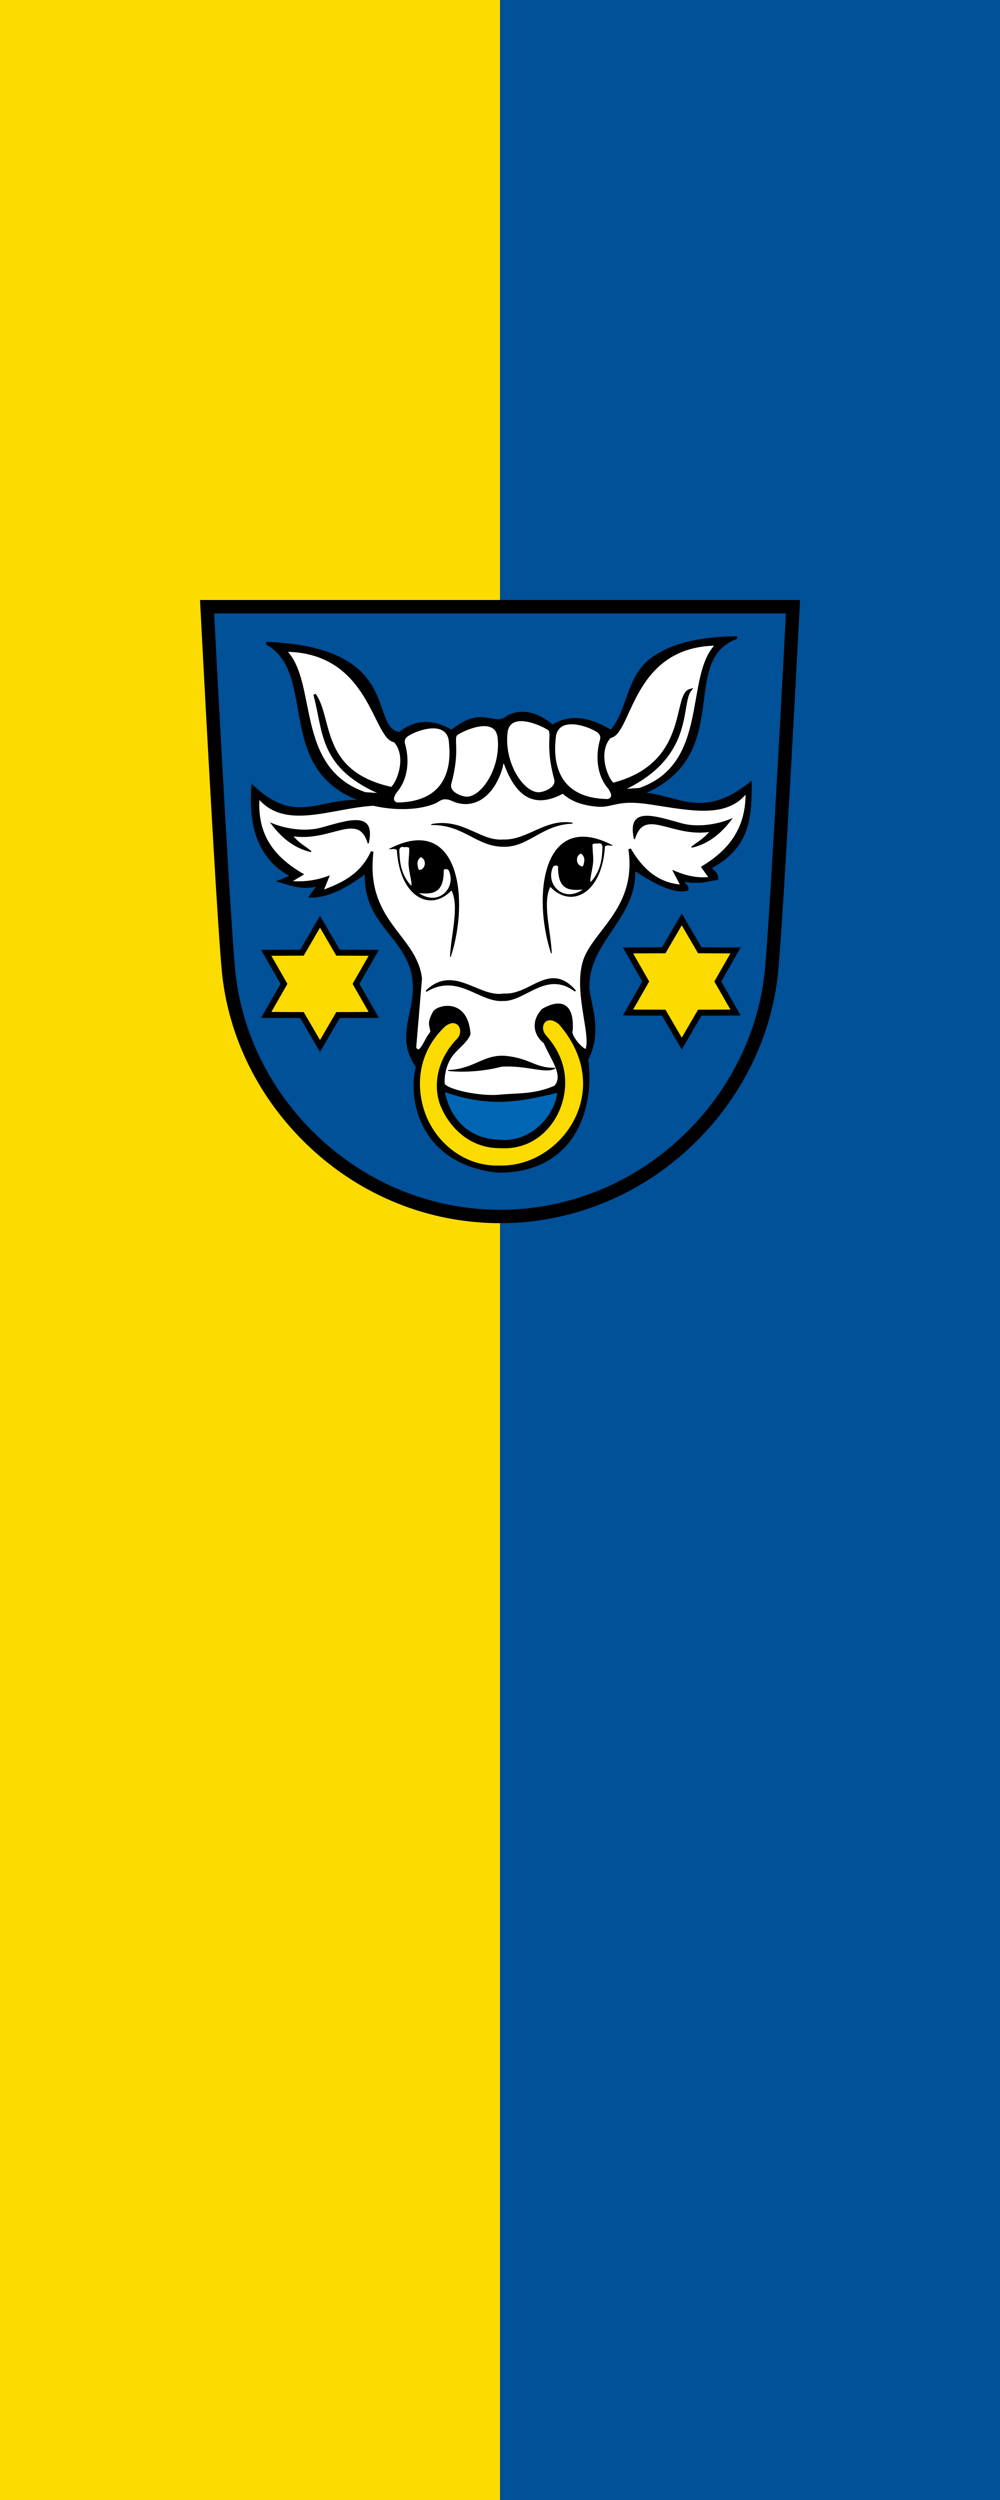
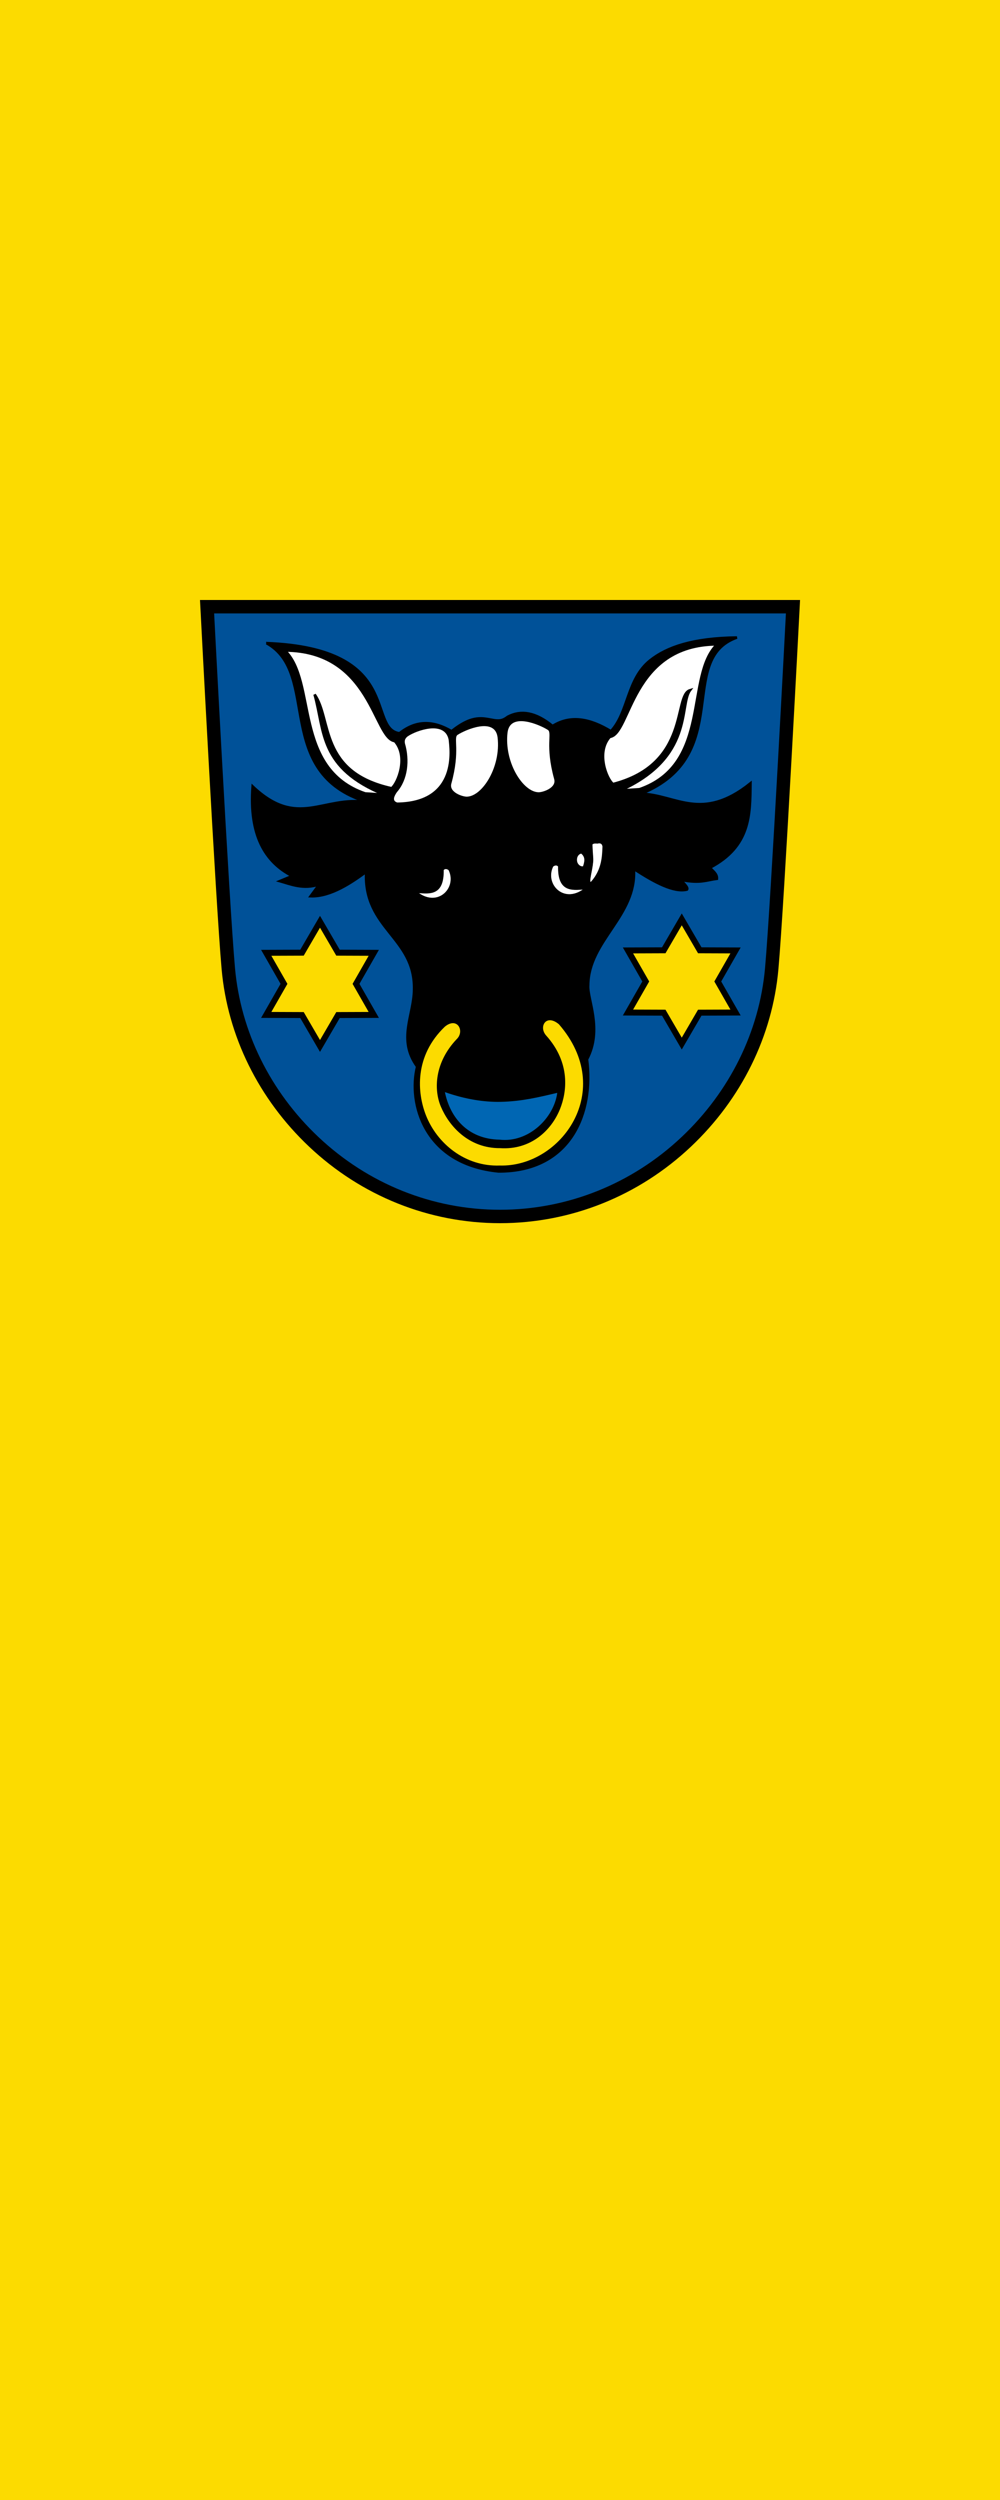
<svg xmlns="http://www.w3.org/2000/svg" version="1.0" width="600" height="1500" id="svg2">
  <defs id="defs5" />
  <g id="g1158" transform="matrix(1,0,0,1,909.074,511.286)">
    <path id="rect1076" style="fill:#fcdb00;fill-opacity:1;stroke:none;stroke-width:1;stroke-miterlimit:31;stroke-dasharray:none;stop-color:#000000" d="m -909.076,-511.287 h 600.001 V 988.716 h -600.001 z" />
-     <path id="rect1076-3" style="fill:#005198;fill-opacity:1;stroke:none;stroke-width:1;stroke-miterlimit:31;stroke-dasharray:none;stop-color:#000000" d="m -609.075,-511.287 h 300.001 V 988.716 h -300.001 z" />
  </g>
  <g id="g22104" transform="matrix(0.711,0,0,0.711,120.213,360)">
    <path d="m 5.66,5.66 c 0,0 12.794,247.5 17.927,305.36 4.874,54.968 30.466,106.879 72.059,146.167 43.037,40.656 98.875,63.04 157.236,63.04 58.357,0 114.205,-22.384 157.236,-63.04 41.593,-39.288 67.182,-91.199 72.053,-146.167 C 487.306,253.16 500.11,5.66 500.11,5.66 H 251.198 Z" id="path149" style="fill:#005198;fill-opacity:1;stroke:#000000;stroke-width:11.319;stroke-linecap:butt;stroke-linejoin:miter;stroke-miterlimit:4;stroke-dasharray:none;stroke-opacity:1" />
    <g transform="translate(-0.964,-9.951)" id="g3389" style="stroke:#231f20;stroke-opacity:1">
      <path d="M 56.77,46.357 C 103.038,71.852 61.473,156.046 141.776,180.484 104.144,174.948 83.208,203.442 45.106,167.301 c -3.047,40.947 10.275,63.706 33.395,75.578 l -10.426,4.301 c 9.002,2.573 19.98,7.312 33.275,2.73 l -7.337,10 c 16.966,0.628 34.816,-11.686 46.884,-20.546 -2.357,48.389 41.488,55.192 40.426,99.306 -0.094,21.603 -14.049,42.139 2.636,65.032 -7.635,30.581 5.626,82.294 68.667,88.454 61.634,0.164 80.391,-50.349 74.58,-94.606 13.399,-25.207 0.065,-50.961 1.007,-62.52 0.305,-37.779 41.179,-58.359 38.566,-98.184 17.94,11.838 34.088,20.09 44.793,17.457 1.791,-2.064 -5.698,-7.323 -3.907,-7.976 15.24,2.927 20.615,-0.066 29.18,-1.145 0.316,-4.247 -3.508,-6.424 -5.828,-9.353 34.321,-17.988 33.872,-44.669 34.163,-71.165 -41.169,33.003 -62.831,9.656 -92.276,8.788 79.432,-32.141 29.199,-113.499 80.851,-131.822 -37.158,0.443 -59.157,8.037 -73.288,19.342 -19.748,15.799 -18.125,43.759 -33.049,59.752 -17.753,-10.902 -34.369,-13.851 -49.214,-4.394 -14.317,-11.798 -26.764,-13.622 -37.783,-7.827 -3.868,2.989 -6.512,3.593 -11.256,2.963 -9.592,-1.515 -17.954,-5.312 -36.207,9.258 -15.343,-9.156 -30.053,-9.46 -43.941,1.758 -27.801,-3.936 3.784,-71.677 -112.249,-76.124 z" id="path2384" style="fill:#000000;fill-opacity:1;fill-rule:evenodd;stroke:#000000;stroke-width:2.188px;stroke-linecap:butt;stroke-linejoin:miter;stroke-opacity:1" />
      <path d="m 156.347,174.309 -16.378,-1.092 C 78.863,152.102 99.452,78.687 72.272,52.563 c 73.141,0.281 74.866,74.304 92.811,76.432 11.737,13.285 2.493,35.85 -2.73,39.854 -61.518,-13.514 -50.309,-58.423 -64.967,-79.162 8.745,31.164 3.563,62.108 58.962,84.622 z" id="path3156" style="fill:#ffffff;fill-rule:evenodd;stroke:#000000;stroke-width:2.188px;stroke-linecap:butt;stroke-linejoin:miter;stroke-opacity:1" />
      <path d="m 355.185,170.76 16.378,-1.092 c 61.105,-21.115 38.333,-96.168 65.513,-122.292 -73.141,0.281 -72.682,75.941 -90.627,78.07 -11.737,13.285 -2.493,35.85 2.73,39.854 65.34,-16.79 50.855,-74.802 64.967,-79.162 -9.291,12.602 3.534,56.648 -58.962,84.622 z" id="path3158" style="fill:#ffffff;fill-rule:evenodd;stroke:#000000;stroke-width:2.188px;stroke-linecap:butt;stroke-linejoin:miter;stroke-opacity:1" />
-       <path d="m 49.888,175.947 c 22.341,27.771 61.216,8.576 97.178,6.551 17.675,4.154 38.988,4.013 52.804,-2.366 4.742,-3.245 6.776,-3.761 12.09,-2.392 19.541,9.995 36.312,-3.437 42.986,-26.509 1.619,-9.415 2.826,-4.143 5.454,2.27 9.346,21.604 23.043,31.496 46.629,18.625 6.974,6.84 16.792,9.928 27.745,11.056 14.784,1.523 16.517,-6.377 46.345,-1.732 35.918,5.594 64.692,11.666 81.001,-10.263 0.89,31.751 -14.745,50.649 -37.167,64.268 l 6.551,9.281 c -10.737,1.273 -20.587,-1.001 -30.027,-4.914 l 6.005,11.465 c -16.488,-1.056 -31.627,-9.302 -44.222,-31.119 7.699,52.488 -33.964,71.118 -39.308,98.27 -5.913,25.8 8.337,60.713 2.73,71.519 -3.174,0.623 -14.835,-12.36 -12.557,-16.924 1.384,-23.239 -9.977,-25.155 -24.022,-17.216 -8.654,9.126 -7.587,20.25 1.638,27.589 5.346,13.075 17.609,27.879 8.655,37.379 -17.744,7.676 -30.992,6.13 -47.496,7.756 -14.984,1.476 -44.554,-4.226 -46.872,-10.195 -0.304,-8.585 1.683,-15.388 4.877,-21.252 4.334,-7.955 13.815,-13.207 16.961,-20.786 -2.082,-30.32 -27.086,-23.318 -29.656,-18.366 -5.304,9.702 -2.546,10.763 -2.009,16.961 -4.732,3.921 -9.463,21.887 -14.195,12.87 l 4.914,-58.416 c -4.278,-36.265 -48.159,-47.671 -40.946,-107.005 -9.246,20.355 -25.679,27.535 -42.584,33.849 l 4.913,-12.011 c -11.627,4.106 -22.428,4.909 -32.757,3.822 l 10.919,-6.551 C 63.284,227.864 47.186,208.956 49.888,175.947 Z" id="path3162" style="fill:#ffffff;fill-rule:evenodd;stroke:#000000;stroke-width:2.188px;stroke-linecap:butt;stroke-linejoin:miter;stroke-opacity:1" />
      <g transform="matrix(2.188,0,0,2.188,-12.896,-7.369)" id="g3172" style="stroke:#231f20;stroke-opacity:1">
        <path d="m 102.77,145.542 c 7.289,-22.228 3.222,-55.149 -23.267,-41.668 0.919,0.063 1.839,-0.425 2.758,0.426 1.101,18.281 13.028,24.006 20.955,15.382 3.304,6.153 -0.062,17.072 -0.446,25.86 z" id="path3164" style="fill:#000000;fill-opacity:1;fill-rule:evenodd;stroke:#000000;stroke-width:0.3;stroke-linecap:butt;stroke-linejoin:miter;stroke-miterlimit:4;stroke-dasharray:none;stroke-opacity:1" />
-         <path d="m 84.933,103.115 h 1.16 c 1.138,0.284 0.916,0.278 0.903,1.419 -0.066,2.578 -0.384,4.198 -0.24,5.771 0.334,3.668 1.683,7.627 0.829,7.891 -4.536,-4.9 -4.45,-10.55 -4.622,-13.845 0.188,-0.802 0.479,-1.519 1.971,-1.235 z" id="path3166" style="fill:#ffffff;fill-rule:evenodd;stroke:#000000;stroke-width:0.2;stroke-linecap:butt;stroke-linejoin:miter;stroke-miterlimit:4;stroke-dasharray:none;stroke-opacity:1" />
-         <path d="m 91.23,107.01 c -1.82,1.542 -1.302,3.297 -0.746,5.055 1.047,0.292 2.295,-0.707 2.486,-2.072 0.24,-1.901 -0.911,-2.903 -1.74,-2.983 z" id="path3168" style="fill:#ffffff;fill-rule:evenodd;stroke:#000000;stroke-width:0.2;stroke-linecap:butt;stroke-linejoin:miter;stroke-miterlimit:4;stroke-dasharray:none;stroke-opacity:1" />
+         <path d="m 91.23,107.01 z" id="path3168" style="fill:#ffffff;fill-rule:evenodd;stroke:#000000;stroke-width:0.2;stroke-linecap:butt;stroke-linejoin:miter;stroke-miterlimit:4;stroke-dasharray:none;stroke-opacity:1" />
        <path d="m 100.096,112.064 c 0.401,-0.58 1.241,-0.695 2.072,0 3.291,6.766 -4.002,14.56 -11.849,8.783 4.558,0.353 9.962,1.003 9.778,-8.783 z" id="path3170" style="fill:#ffffff;fill-rule:evenodd;stroke:#000000;stroke-width:0.2;stroke-linecap:butt;stroke-linejoin:miter;stroke-miterlimit:4;stroke-dasharray:none;stroke-opacity:1" />
      </g>
      <g transform="matrix(-2.188,0,0,2.188,522.062,-10.385)" id="g3178" style="stroke:#231f20;stroke-opacity:1">
        <path d="m 102.77,145.542 c 7.289,-22.228 3.222,-55.149 -23.267,-41.668 0.919,0.063 1.839,-0.425 2.758,0.426 1.101,18.281 13.028,24.006 20.955,15.382 3.304,6.153 -0.062,17.072 -0.446,25.86 z" id="path3180" style="fill:#000000;fill-opacity:1;fill-rule:evenodd;stroke:#000000;stroke-width:0.3;stroke-linecap:butt;stroke-linejoin:miter;stroke-miterlimit:4;stroke-dasharray:none;stroke-opacity:1" />
        <path d="m 84.933,103.115 h 1.16 c 1.138,0.284 0.916,0.278 0.903,1.419 -0.066,2.578 -0.384,4.198 -0.24,5.771 0.334,3.668 1.683,7.627 0.829,7.891 -4.536,-4.9 -4.45,-10.55 -4.622,-13.845 0.188,-0.802 0.479,-1.519 1.971,-1.235 z" id="path3182" style="fill:#ffffff;fill-rule:evenodd;stroke:#000000;stroke-width:0.2;stroke-linecap:butt;stroke-linejoin:miter;stroke-miterlimit:4;stroke-dasharray:none;stroke-opacity:1" />
        <path d="m 91.23,107.01 c -1.82,1.542 -1.302,3.297 -0.746,5.055 1.047,0.292 2.295,-0.707 2.486,-2.072 0.24,-1.901 -0.911,-2.903 -1.74,-2.983 z" id="path3184" style="fill:#ffffff;fill-rule:evenodd;stroke:#000000;stroke-width:0.2;stroke-linecap:butt;stroke-linejoin:miter;stroke-miterlimit:4;stroke-dasharray:none;stroke-opacity:1" />
        <path d="m 100.096,112.064 c 0.401,-0.58 1.241,-0.695 2.072,0 3.291,6.766 -4.002,14.56 -11.849,8.783 4.558,0.353 9.962,1.003 9.778,-8.783 z" id="path3186" style="fill:#ffffff;fill-rule:evenodd;stroke:#000000;stroke-width:0.2;stroke-linecap:butt;stroke-linejoin:miter;stroke-miterlimit:4;stroke-dasharray:none;stroke-opacity:1" />
      </g>
      <path d="m 207.138,369.703 c 10.917,-8.866 17.691,4.173 10.305,11.141 -18.587,19.677 -19.21,42.289 -13.231,56.473 7.079,16.791 23.666,35.079 49.717,34.883 25.486,1.675 42.914,-14.576 50.248,-32.816 5.709,-14.198 9.115,-38.708 -11.812,-61.882 -6.506,-7.558 0.255,-19.113 11.419,-9.748 48.787,56.144 1.709,121.26 -50.134,119.765 -29.489,1.092 -53.349,-18.841 -62.675,-42.733 -7.337,-18.797 -10.044,-50.029 16.162,-75.082 z" id="path3188" style="fill:#fcdb00;fill-opacity:1;fill-rule:evenodd;stroke:#000000;stroke-width:0.656;stroke-linecap:butt;stroke-linejoin:miter;stroke-miterlimit:4;stroke-dasharray:none;stroke-opacity:1" />
      <path d="m 210.759,407.026 c 14.199,1.36 30.541,-0.005 44.549,-3.732 21.781,-1.125 36.589,6.202 44.857,1.783 -16.052,0.717 -21.279,-8.166 -42.057,-10.027 -18.184,-1.215 -25.714,10.882 -47.349,11.977 z" id="path3190" style="fill:#000000;fill-opacity:1;fill-rule:evenodd;stroke:#000000;stroke-width:0.875;stroke-linecap:butt;stroke-linejoin:miter;stroke-miterlimit:4;stroke-dasharray:none;stroke-opacity:1" />
      <path d="m 192.098,339.623 c 26.74,-15.444 44.538,9.552 64.339,8.077 18.543,0.618 36.467,-26.296 60.997,-7.799 -21.988,-25.018 -37.35,4.279 -60.44,2.785 -21.216,3.684 -41.906,-24.685 -64.896,-3.064 z" id="path3192" style="fill:#000000;fill-opacity:1;fill-rule:evenodd;stroke:#000000;stroke-width:1.313;stroke-linecap:butt;stroke-linejoin:miter;stroke-miterlimit:4;stroke-dasharray:none;stroke-opacity:1" />
      <g transform="matrix(2.188,0,0,2.188,-12.896,-7.369)" id="g3198" style="stroke:#231f20;stroke-opacity:1">
        <path d="m 86.241,60.366 c 3.408,-2.312 14.416,-6.226 15.997,1.362 0.344,3.482 3.585,24.141 -19.989,24.445 -2.35,-0.735 -1.197,-2.808 -0.255,-4.202 4.214,-4.795 5.018,-12.187 3.082,-18.767 -0.19,-1.027 0.002,-1.959 1.165,-2.839 z" id="path3194" style="fill:#ffffff;fill-rule:evenodd;stroke:#000000;stroke-width:0.3;stroke-linecap:butt;stroke-linejoin:miter;stroke-miterlimit:4;stroke-dasharray:none;stroke-opacity:1" />
        <path d="m 105.471,59.797 c 2.908,-1.888 14.627,-7.124 15.654,1.112 1.336,11.471 -5.951,22.883 -11.976,23.01 -1.639,0.06 -7.152,-1.687 -6.159,-5.218 3.564,-12.888 0.618,-17.677 2.481,-18.904 z" id="path3196" style="fill:#ffffff;fill-rule:evenodd;stroke:#000000;stroke-width:0.3;stroke-linecap:butt;stroke-linejoin:miter;stroke-miterlimit:4;stroke-dasharray:none;stroke-opacity:1" />
      </g>
-       <path d="m 336.072,121.32 c -7.517,-5.1 -31.802,-13.735 -35.29,3.005 -0.758,7.68 -7.908,53.254 44.096,53.926 5.184,-1.622 2.64,-6.194 0.562,-9.269 -9.297,-10.578 -11.069,-26.884 -6.798,-41.399 0.418,-2.265 -0.004,-4.321 -2.569,-6.263 z" id="path3204" style="fill:#ffffff;fill-rule:evenodd;stroke:#000000;stroke-width:0.662;stroke-linecap:butt;stroke-linejoin:miter;stroke-miterlimit:4;stroke-dasharray:none;stroke-opacity:1" />
      <path d="m 294.399,119.317 c -6.416,-4.166 -32.267,-15.715 -34.532,2.453 -2.946,25.304 13.127,50.479 26.418,50.76 3.616,0.133 15.777,-3.721 13.586,-11.511 -7.862,-28.431 -1.364,-38.995 -5.472,-41.702 z" id="path3206" style="fill:#ffffff;fill-rule:evenodd;stroke:#000000;stroke-width:0.662;stroke-linecap:butt;stroke-linejoin:miter;stroke-miterlimit:4;stroke-dasharray:none;stroke-opacity:1" />
      <path d="m 196.311,199.416 c 26.681,-4.993 40.438,14.61 60.255,13.099 20.694,0.603 35.363,-17.785 58.383,-14.222 -25.349,0.672 -37.039,19.578 -57.261,19.461 -23.045,0.502 -33.926,-18.568 -61.377,-18.338 z" id="path3210" style="fill:#000000;fill-opacity:1;fill-rule:evenodd;stroke:#000000;stroke-width:0.875;stroke-linecap:butt;stroke-linejoin:miter;stroke-miterlimit:4;stroke-dasharray:none;stroke-opacity:1" />
      <path d="m 142.628,215.308 c 6.11,-27.198 -15.799,-19.471 -39.601,-12.868 -12.987,3.603 -29.536,1.34 -42.071,-3.857 10.233,13.704 21.482,20.97 33.451,23.676 -5.279,-4.459 -10.042,-6.332 -15.856,-13.467 32.498,5.281 55.868,-21.299 64.077,6.516 z" id="path3212" style="fill:#000000;fill-opacity:1;fill-rule:evenodd;stroke:#000000;stroke-width:0.875;stroke-linecap:butt;stroke-linejoin:miter;stroke-miterlimit:4;stroke-dasharray:none;stroke-opacity:1" />
      <path d="m 367.308,211.65 c -6.11,-27.198 15.799,-19.471 39.601,-12.868 12.987,3.603 29.536,1.34 42.071,-3.857 -10.233,13.704 -21.482,20.97 -33.451,23.676 5.279,-4.459 10.042,-6.332 15.856,-13.467 -32.498,5.281 -55.868,-21.299 -64.077,6.516 z" id="path3214" style="fill:#000000;fill-opacity:1;fill-rule:evenodd;stroke:#000000;stroke-width:0.875;stroke-linecap:butt;stroke-linejoin:miter;stroke-miterlimit:4;stroke-dasharray:none;stroke-opacity:1" />
      <path d="m 206.891,424.72 c 18.026,6.426 34.048,8.654 47.383,8.398 18.029,-0.347 32.563,-4.019 48.262,-7.685 -2.612,21.862 -24.531,43.1 -49.158,40.253 -26.647,-0.461 -42.153,-18.546 -46.486,-40.965 z" id="path3216" style="fill:#0066b3;fill-opacity:1;fill-rule:evenodd;stroke:#000000;stroke-width:0.656;stroke-linecap:butt;stroke-linejoin:miter;stroke-miterlimit:4;stroke-dasharray:none;stroke-opacity:1" />
      <path d="m -80.139,141.239 -6.945,-11.92 -13.796,-0.055 6.85,-11.975 -6.85,-11.975 13.796,-0.055 6.945,-11.92 6.945,11.92 13.796,0.055 -6.85,11.975 6.85,11.975 -13.796,0.055 z" transform="matrix(2.188,0,0,2.188,277.275,77.264)" id="path3218" style="opacity:1;fill:#fcdb00;fill-opacity:1;fill-rule:nonzero;stroke:#000000;stroke-width:2.3;stroke-linecap:square;stroke-linejoin:miter;stroke-miterlimit:4;stroke-dasharray:none;stroke-opacity:1" />
      <path d="m -80.139,141.239 -6.945,-11.92 -13.796,-0.055 6.85,-11.975 -6.85,-11.975 13.796,-0.055 6.945,-11.92 6.945,11.92 13.796,0.055 -6.85,11.975 6.85,11.975 -13.796,0.055 z" transform="matrix(2.188,0,0,2.188,582.558,75.249)" id="path3220" style="opacity:1;fill:#fcdb00;fill-opacity:1;fill-rule:nonzero;stroke:#000000;stroke-width:2.3;stroke-linecap:square;stroke-linejoin:miter;stroke-miterlimit:4;stroke-dasharray:none;stroke-opacity:1" />
    </g>
  </g>
</svg>